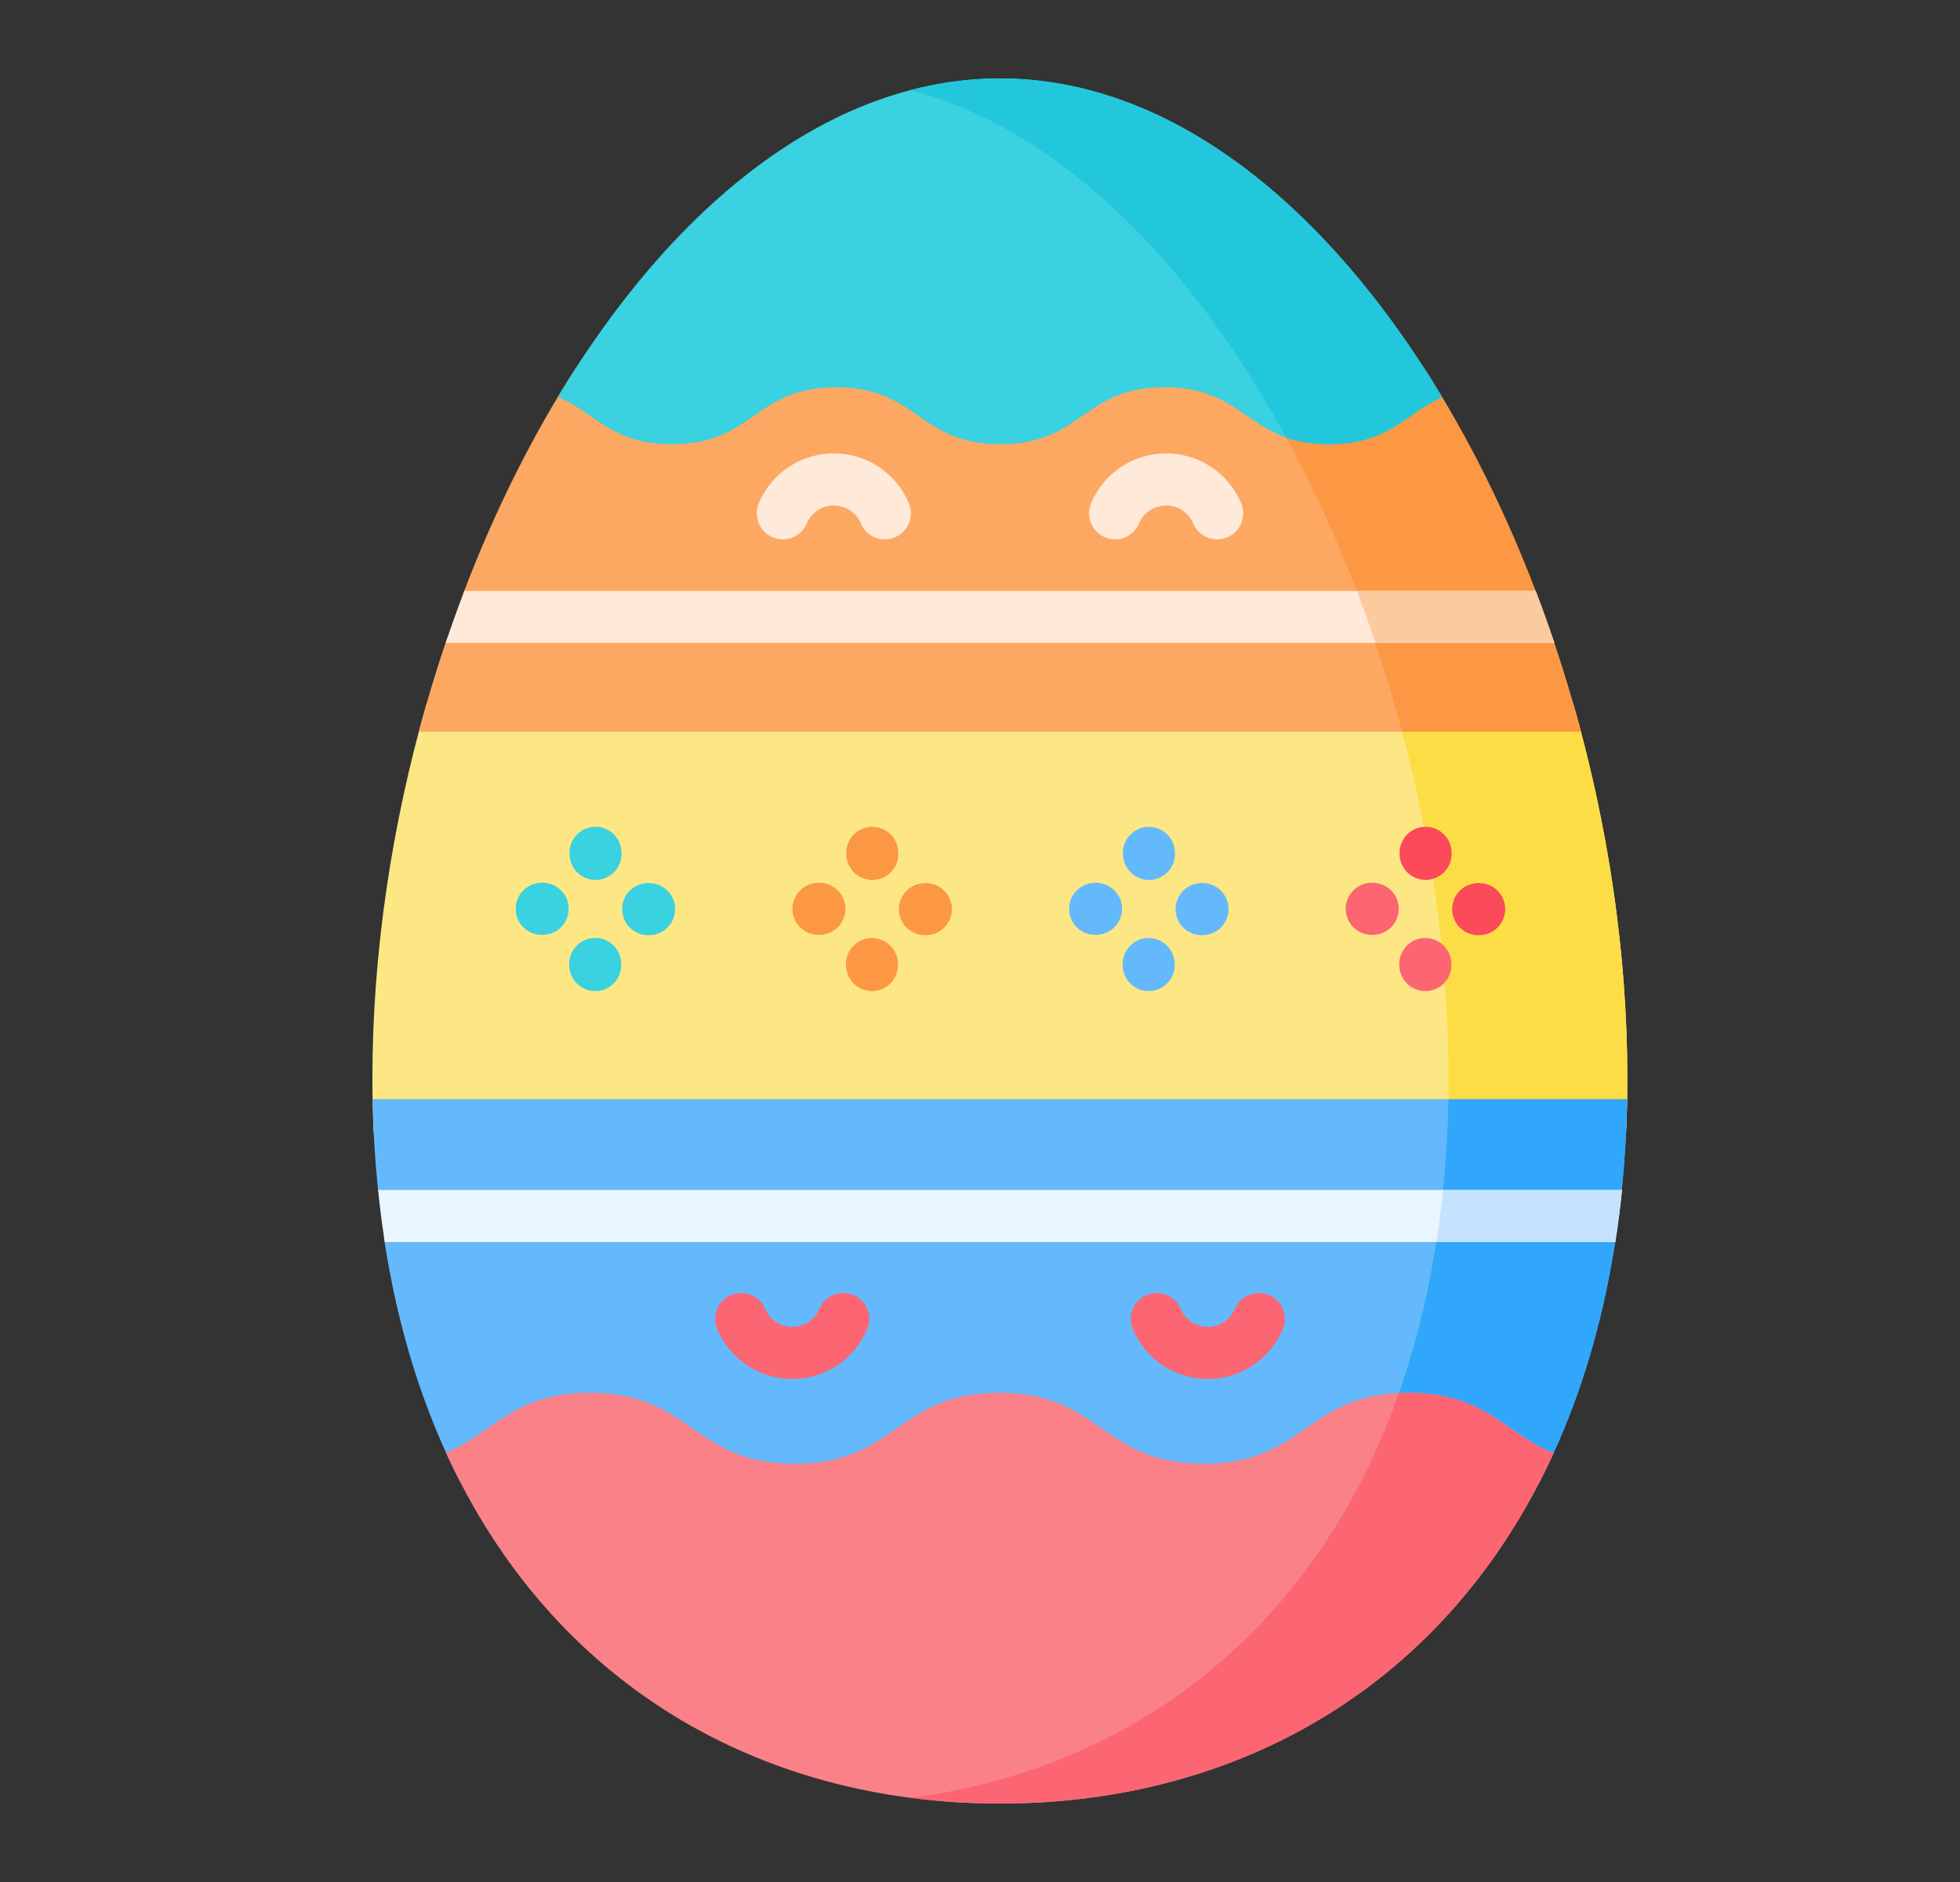
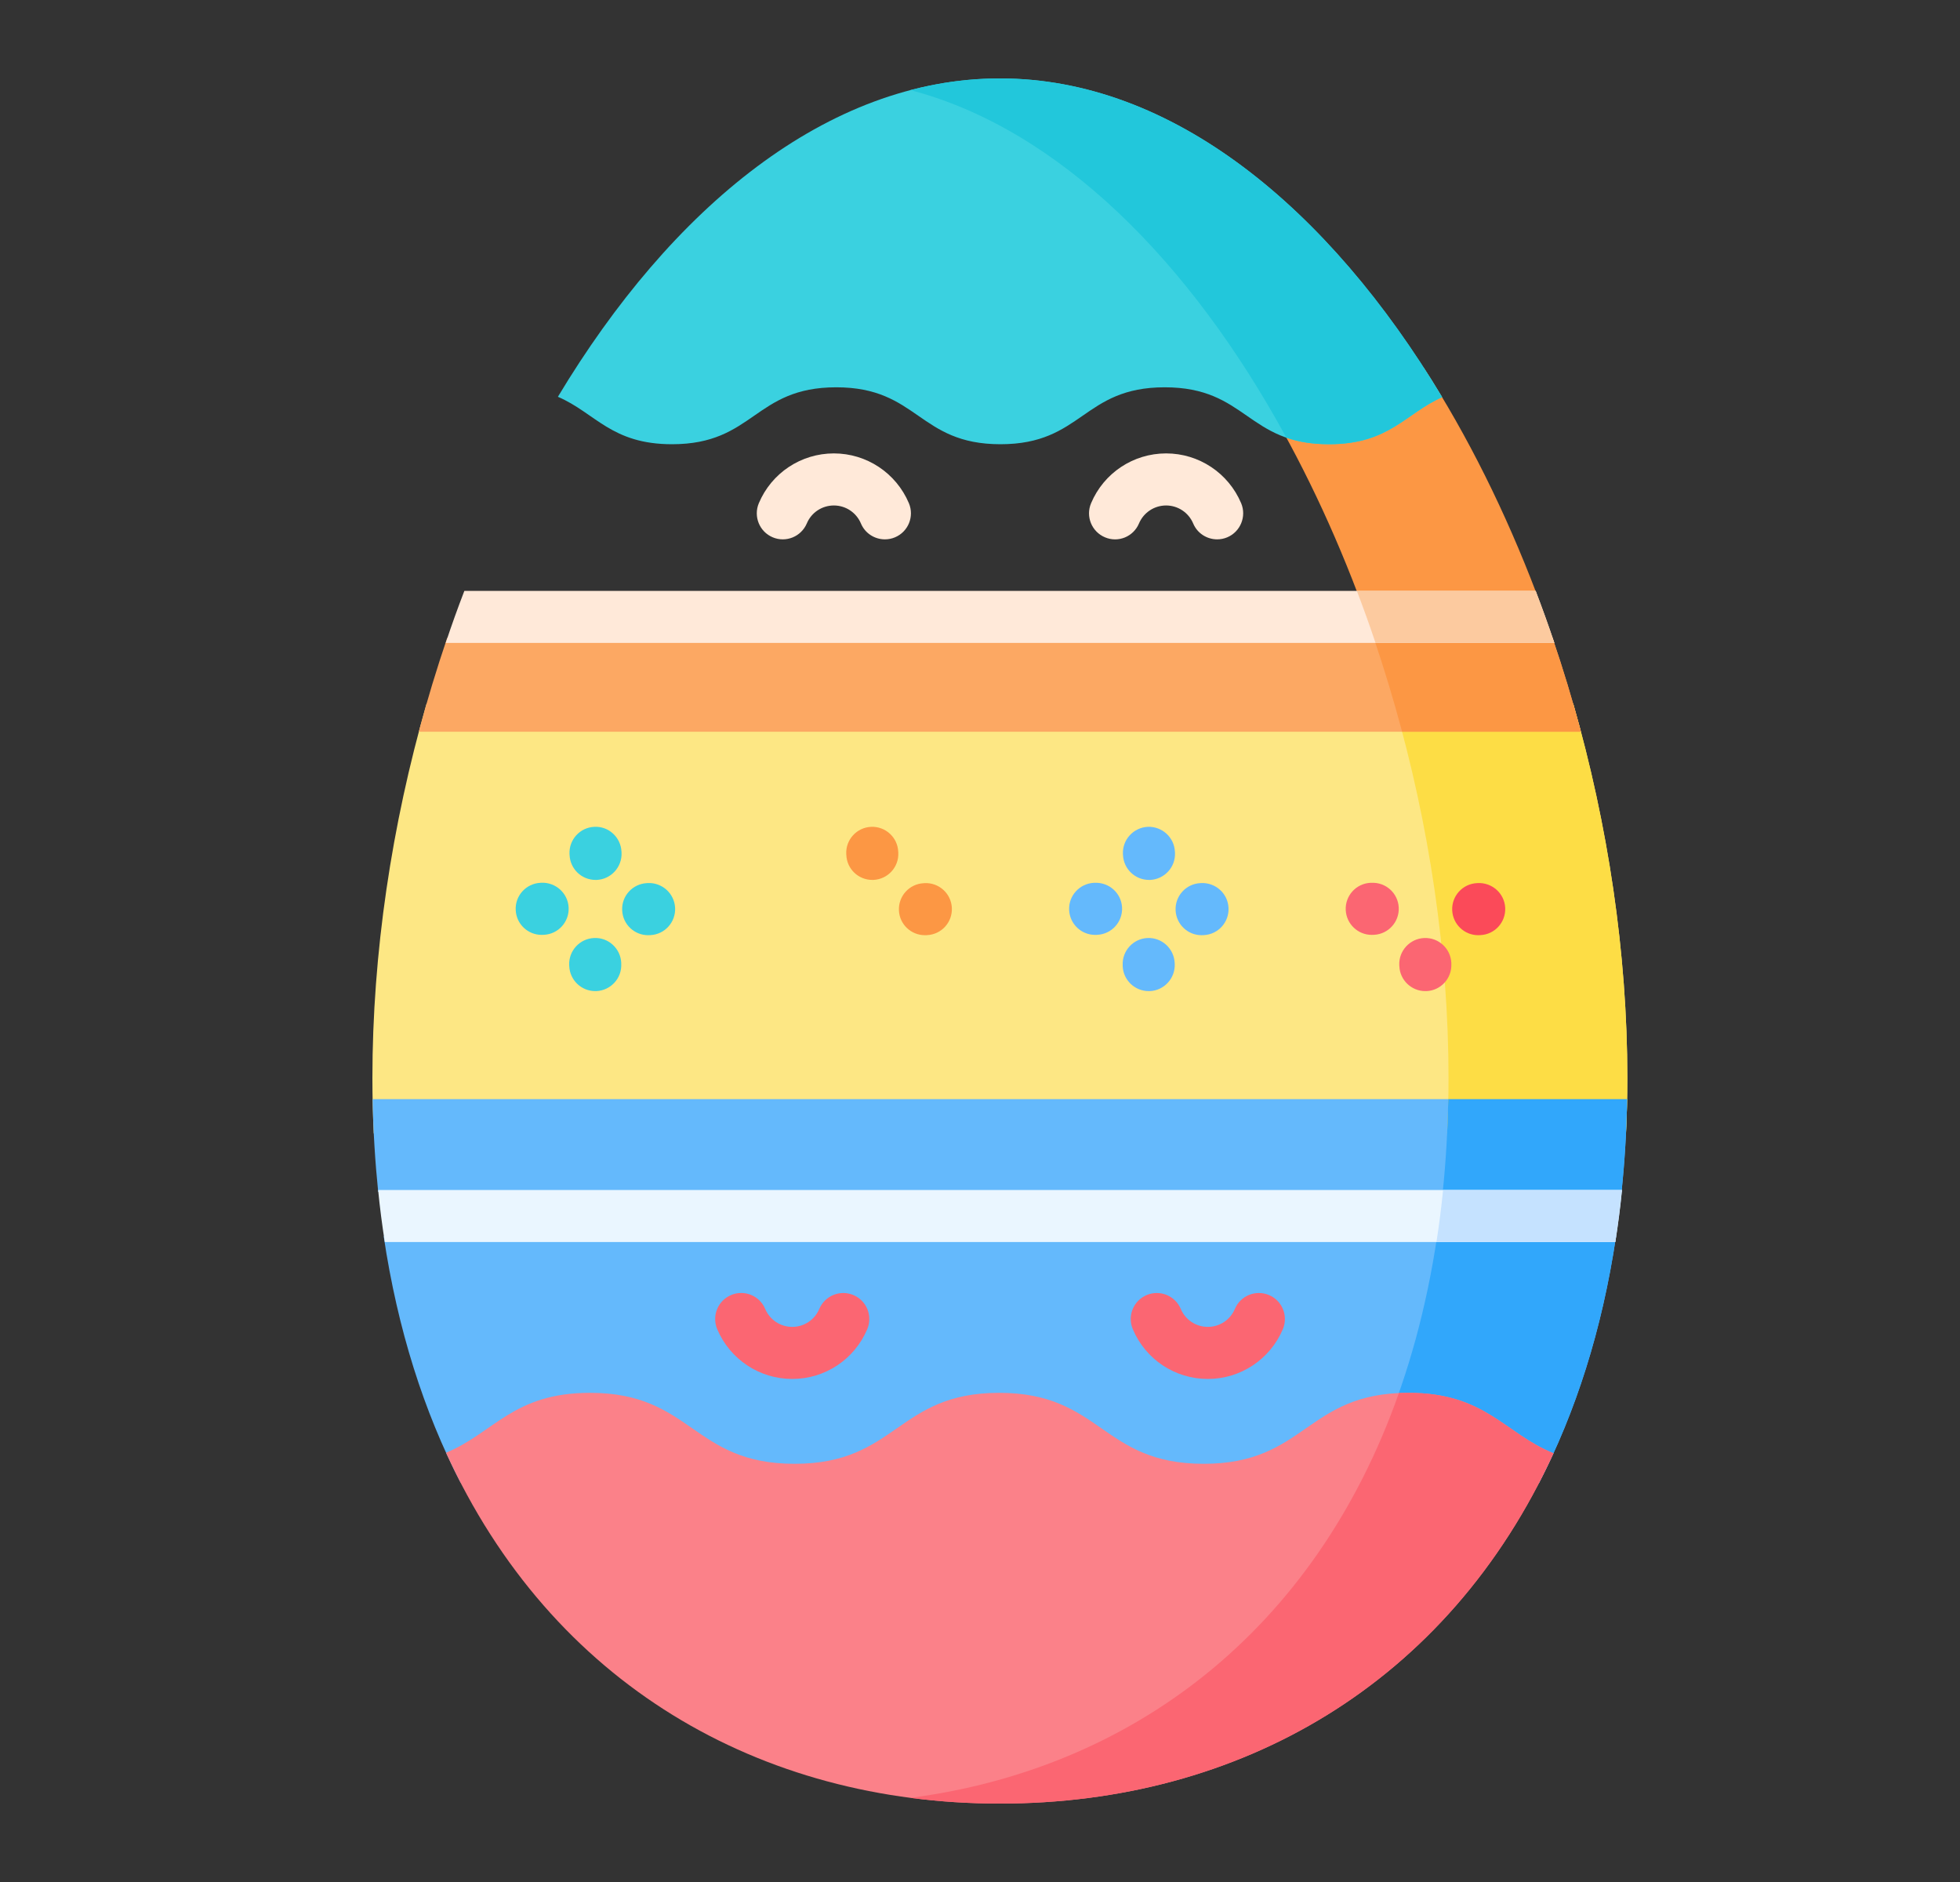
<svg xmlns="http://www.w3.org/2000/svg" width="25" height="24" viewBox="0 0 25 24" fill="none">
  <rect x="0" y="0" width="25" height="24" fill="#333333" stroke="none" />
  <path d="M20.739 14.454C20.751 14.223 20.757 13.987 20.757 13.747C20.757 12.153 20.51 10.518 20.066 8.973H5.441C4.997 10.518 4.75 12.153 4.75 13.747C4.75 13.987 4.756 14.223 4.767 14.454H20.739Z" fill="#FDE784" />
  <path d="M20.683 15.2C20.723 14.819 20.747 14.425 20.754 14.017H4.753C4.76 14.425 4.785 14.819 4.824 15.2H20.683Z" fill="#64B9FC" />
  <path d="M4.894 15.765C5.072 16.957 5.409 18.006 5.875 18.908C6.363 18.64 6.652 18.234 7.526 18.234C8.831 18.234 8.831 19.139 10.135 19.139C11.44 19.139 11.44 18.234 12.744 18.234C14.049 18.234 14.049 19.139 15.353 19.139C16.658 19.139 16.658 18.234 17.963 18.234C18.846 18.234 19.131 18.649 19.628 18.916C20.097 18.012 20.435 16.96 20.613 15.765H4.894Z" fill="#64B9FC" />
  <path d="M18.459 14.454H20.74C20.751 14.223 20.757 13.987 20.757 13.747C20.757 12.153 20.51 10.518 20.067 8.973H17.785C18.229 10.518 18.476 12.153 18.476 13.747C18.476 13.987 18.47 14.223 18.459 14.454Z" fill="#FDDD45" />
-   <path d="M19.599 7.57C19.204 6.531 18.72 5.556 18.162 4.692C17.833 4.902 17.582 5.165 16.951 5.165C15.904 5.165 15.904 4.439 14.856 4.439C13.809 4.439 13.809 5.165 12.761 5.165C11.713 5.165 11.713 4.439 10.666 4.439C9.619 4.439 9.619 5.165 8.571 5.165C7.934 5.165 7.684 4.896 7.35 4.685C6.79 5.551 6.304 6.528 5.908 7.57H19.599Z" fill="#FCA863" />
  <path d="M19.802 8.135H5.704C5.571 8.526 5.449 8.926 5.342 9.331H20.164C20.057 8.926 19.936 8.526 19.802 8.135Z" fill="#FCA863" />
  <path d="M19.803 8.135H17.522C17.655 8.526 17.776 8.926 17.884 9.331H20.165C20.058 8.926 19.936 8.526 19.803 8.135Z" fill="#FC9744" />
-   <path d="M19.599 7.57C19.204 6.531 18.72 5.556 18.162 4.692C17.833 4.901 17.582 5.165 16.951 5.165C16.483 5.165 16.224 5.02 15.987 4.86C16.5 5.681 16.948 6.597 17.318 7.57H19.599Z" fill="#FC9744" />
+   <path d="M19.599 7.57C19.204 6.531 18.72 5.556 18.162 4.692C17.833 4.901 17.582 5.165 16.951 5.165C16.483 5.165 16.224 5.02 15.987 4.86C16.5 5.681 16.948 6.597 17.318 7.57Z" fill="#FC9744" />
  <path d="M18.331 15.765C18.195 16.679 17.965 17.509 17.655 18.253C17.749 18.241 17.851 18.234 17.962 18.234C18.846 18.234 19.131 18.649 19.628 18.917C20.096 18.012 20.435 16.96 20.613 15.765H18.331Z" fill="#31A7FB" />
  <path d="M20.683 15.2C20.722 14.819 20.747 14.425 20.754 14.017H18.473C18.465 14.425 18.442 14.819 18.402 15.2H20.683Z" fill="#31A7FB" />
  <path d="M19.815 18.532C18.467 21.48 15.81 23 12.754 23C9.694 23 7.036 21.477 5.689 18.526C6.302 18.272 6.546 17.762 7.525 17.762C8.83 17.762 8.83 18.667 10.135 18.667C11.44 18.667 11.44 17.762 12.744 17.762C14.049 17.762 14.049 18.667 15.353 18.667C16.658 18.667 16.658 17.762 17.963 17.762C18.95 17.762 19.19 18.281 19.815 18.532Z" fill="#FB8189" />
  <path d="M19.815 18.533C18.467 21.48 15.811 23 12.754 23C12.366 23 11.986 22.976 11.613 22.927C14.427 22.559 16.769 20.812 17.843 17.765C17.882 17.763 17.922 17.762 17.963 17.762C18.95 17.762 19.19 18.281 19.815 18.533Z" fill="#FB6672" />
  <path d="M18.395 5.065C17.925 5.273 17.721 5.665 16.951 5.665C15.904 5.665 15.904 4.939 14.856 4.939C13.809 4.939 13.809 5.665 12.761 5.665C11.713 5.665 11.713 4.939 10.666 4.939C9.619 4.939 9.619 5.665 8.572 5.665C7.796 5.665 7.595 5.266 7.116 5.06C8.563 2.652 10.555 1 12.754 1C14.955 1 16.948 2.654 18.395 5.065Z" fill="#3AD1E0" />
  <path d="M18.395 5.065C17.925 5.273 17.721 5.665 16.951 5.665C16.73 5.665 16.555 5.633 16.408 5.582C15.184 3.335 13.505 1.645 11.613 1.149C11.614 1.149 11.615 1.148 11.617 1.148C11.988 1.051 12.367 1 12.753 1C14.954 1 16.948 2.654 18.395 5.065Z" fill="#22C7DB" />
  <path d="M7.596 11.221C7.419 11.221 7.273 11.082 7.265 10.904L7.264 10.89C7.256 10.707 7.398 10.552 7.581 10.544C7.763 10.534 7.919 10.678 7.927 10.861L7.928 10.874C7.936 11.057 7.794 11.213 7.611 11.221C7.606 11.221 7.601 11.221 7.596 11.221Z" fill="#3AD1E0" />
  <path d="M7.592 12.639C7.416 12.639 7.269 12.5 7.261 12.322L7.26 12.309C7.252 12.125 7.394 11.97 7.577 11.962C7.76 11.952 7.916 12.096 7.924 12.279L7.924 12.292C7.933 12.475 7.791 12.63 7.607 12.639C7.603 12.639 7.597 12.639 7.592 12.639Z" fill="#3AD1E0" />
  <path d="M8.267 11.926C8.091 11.926 7.944 11.788 7.936 11.61C7.926 11.427 8.068 11.271 8.251 11.262L8.263 11.261C8.446 11.253 8.602 11.394 8.611 11.577C8.62 11.76 8.479 11.916 8.296 11.925L8.283 11.925C8.278 11.926 8.272 11.926 8.267 11.926Z" fill="#3AD1E0" />
  <path d="M6.909 11.922C6.733 11.922 6.586 11.784 6.578 11.606C6.568 11.423 6.71 11.267 6.893 11.258L6.905 11.257C7.088 11.25 7.244 11.39 7.253 11.573C7.262 11.756 7.121 11.912 6.938 11.921L6.925 11.921C6.92 11.921 6.914 11.922 6.909 11.922Z" fill="#3AD1E0" />
  <path d="M11.126 11.221C10.949 11.221 10.802 11.082 10.795 10.903L10.794 10.89C10.786 10.707 10.928 10.552 11.112 10.544C11.295 10.537 11.45 10.679 11.457 10.862L11.458 10.875C11.466 11.058 11.324 11.213 11.14 11.221C11.136 11.221 11.131 11.221 11.126 11.221Z" fill="#FC9744" />
-   <path d="M11.123 12.639C10.946 12.639 10.799 12.5 10.791 12.321L10.79 12.308C10.783 12.125 10.925 11.97 11.108 11.962C11.291 11.956 11.446 12.097 11.454 12.28L11.454 12.293C11.462 12.476 11.32 12.631 11.137 12.639C11.132 12.639 11.127 12.639 11.123 12.639Z" fill="#FC9744" />
  <path d="M11.797 11.926C11.621 11.926 11.474 11.788 11.466 11.611C11.457 11.428 11.598 11.272 11.781 11.263L11.793 11.262C11.976 11.253 12.132 11.394 12.141 11.577C12.15 11.761 12.009 11.916 11.826 11.925L11.813 11.926C11.808 11.926 11.802 11.926 11.797 11.926Z" fill="#FC9744" />
-   <path d="M10.439 11.922C10.263 11.922 10.116 11.784 10.108 11.607C10.099 11.423 10.24 11.268 10.423 11.259L10.435 11.258C10.619 11.25 10.774 11.39 10.783 11.573C10.792 11.757 10.651 11.912 10.468 11.921L10.456 11.922C10.45 11.922 10.444 11.922 10.439 11.922Z" fill="#FC9744" />
  <path d="M14.655 11.221C14.479 11.221 14.332 11.082 14.324 10.904L14.323 10.891C14.315 10.708 14.457 10.553 14.64 10.544C14.822 10.537 14.978 10.678 14.986 10.861L14.987 10.874C14.996 11.057 14.854 11.212 14.671 11.221C14.666 11.221 14.66 11.221 14.655 11.221Z" fill="#64B9FC" />
  <path d="M14.652 12.639C14.475 12.639 14.328 12.5 14.32 12.321L14.32 12.308C14.312 12.125 14.454 11.97 14.637 11.962C14.82 11.954 14.975 12.097 14.983 12.28L14.984 12.293C14.991 12.476 14.849 12.631 14.666 12.639C14.661 12.639 14.656 12.639 14.652 12.639Z" fill="#64B9FC" />
  <path d="M15.326 11.926C15.15 11.926 15.004 11.788 14.995 11.61C14.986 11.427 15.127 11.271 15.31 11.262L15.322 11.261C15.505 11.254 15.661 11.393 15.67 11.577C15.679 11.76 15.538 11.916 15.355 11.925L15.343 11.925C15.337 11.925 15.332 11.926 15.326 11.926Z" fill="#64B9FC" />
  <path d="M13.968 11.922C13.792 11.922 13.646 11.784 13.637 11.606C13.628 11.423 13.769 11.268 13.952 11.258L13.964 11.258C14.147 11.25 14.303 11.39 14.312 11.573C14.321 11.756 14.18 11.912 13.997 11.921L13.985 11.922C13.979 11.922 13.974 11.922 13.968 11.922Z" fill="#64B9FC" />
-   <path d="M18.184 11.221C18.007 11.221 17.86 11.082 17.852 10.903L17.852 10.89C17.844 10.707 17.986 10.552 18.169 10.544C18.352 10.535 18.507 10.678 18.515 10.862L18.516 10.875C18.523 11.058 18.381 11.213 18.198 11.221C18.193 11.221 18.189 11.221 18.184 11.221Z" fill="#FB4A59" />
  <path d="M18.18 12.639C18.003 12.639 17.856 12.499 17.849 12.321L17.848 12.308C17.84 12.125 17.983 11.97 18.166 11.962C18.349 11.954 18.504 12.096 18.512 12.28L18.512 12.293C18.52 12.476 18.378 12.631 18.195 12.639C18.19 12.639 18.185 12.639 18.18 12.639Z" fill="#FB6672" />
  <path d="M18.855 11.926C18.679 11.926 18.532 11.788 18.523 11.61C18.514 11.427 18.655 11.271 18.838 11.262L18.851 11.261C19.034 11.254 19.19 11.394 19.199 11.577C19.208 11.76 19.067 11.916 18.883 11.925L18.871 11.925C18.866 11.926 18.86 11.926 18.855 11.926Z" fill="#FB4A59" />
  <path d="M17.497 11.922C17.321 11.922 17.174 11.784 17.165 11.606C17.156 11.423 17.297 11.267 17.48 11.258L17.493 11.258C17.676 11.249 17.832 11.39 17.841 11.573C17.85 11.756 17.709 11.912 17.526 11.921L17.513 11.921C17.508 11.922 17.502 11.922 17.497 11.922Z" fill="#FB6672" />
  <path d="M10.105 17.585C9.687 17.585 9.311 17.335 9.148 16.95C9.077 16.78 9.156 16.586 9.325 16.515C9.494 16.443 9.689 16.523 9.76 16.692C9.819 16.831 9.954 16.921 10.105 16.921C10.256 16.921 10.392 16.831 10.45 16.692C10.522 16.523 10.716 16.444 10.885 16.515C11.054 16.586 11.133 16.78 11.062 16.95C10.899 17.335 10.524 17.585 10.105 17.585Z" fill="#FB6672" />
  <path d="M15.406 17.585C14.987 17.585 14.611 17.335 14.449 16.95C14.377 16.781 14.457 16.586 14.626 16.515C14.795 16.444 14.989 16.523 15.061 16.692C15.119 16.831 15.255 16.921 15.406 16.921C15.557 16.921 15.692 16.831 15.751 16.692C15.822 16.523 16.017 16.444 16.186 16.515C16.355 16.586 16.434 16.781 16.363 16.95C16.2 17.335 15.824 17.585 15.406 17.585Z" fill="#FB6672" />
  <path d="M15.525 6.878C15.395 6.878 15.272 6.802 15.219 6.675C15.16 6.536 15.024 6.446 14.874 6.446C14.723 6.446 14.587 6.536 14.528 6.675C14.457 6.844 14.263 6.924 14.094 6.852C13.925 6.781 13.845 6.586 13.917 6.417C14.079 6.032 14.455 5.782 14.874 5.782C15.292 5.782 15.668 6.032 15.831 6.417C15.902 6.586 15.822 6.781 15.654 6.852C15.611 6.87 15.568 6.878 15.525 6.878Z" fill="#FFE9D9" />
  <path d="M11.287 6.878C11.157 6.878 11.034 6.802 10.981 6.675C10.922 6.536 10.787 6.446 10.636 6.446C10.485 6.446 10.349 6.536 10.291 6.675C10.219 6.844 10.025 6.923 9.856 6.852C9.687 6.781 9.608 6.586 9.679 6.417C9.841 6.032 10.217 5.782 10.636 5.782C11.054 5.782 11.43 6.032 11.593 6.417C11.664 6.586 11.585 6.781 11.416 6.852C11.374 6.87 11.33 6.878 11.287 6.878Z" fill="#FFE9D9" />
  <path d="M19.826 8.199H5.685C5.759 7.975 5.839 7.753 5.923 7.535H19.588C19.671 7.753 19.751 7.975 19.826 8.199Z" fill="#FFE9D9" />
  <path d="M19.826 8.199H17.545C17.47 7.975 17.39 7.753 17.307 7.535H19.587C19.671 7.753 19.751 7.975 19.826 8.199Z" fill="#FCCA9F" />
  <path d="M20.689 15.175C20.667 15.401 20.638 15.622 20.604 15.839H4.908C4.874 15.622 4.845 15.401 4.823 15.175H20.689Z" fill="#EAF6FF" />
  <path d="M20.688 15.175C20.665 15.401 20.637 15.622 20.603 15.839H18.322C18.356 15.622 18.384 15.401 18.407 15.175H20.688Z" fill="#C5E2FF" />
</svg>